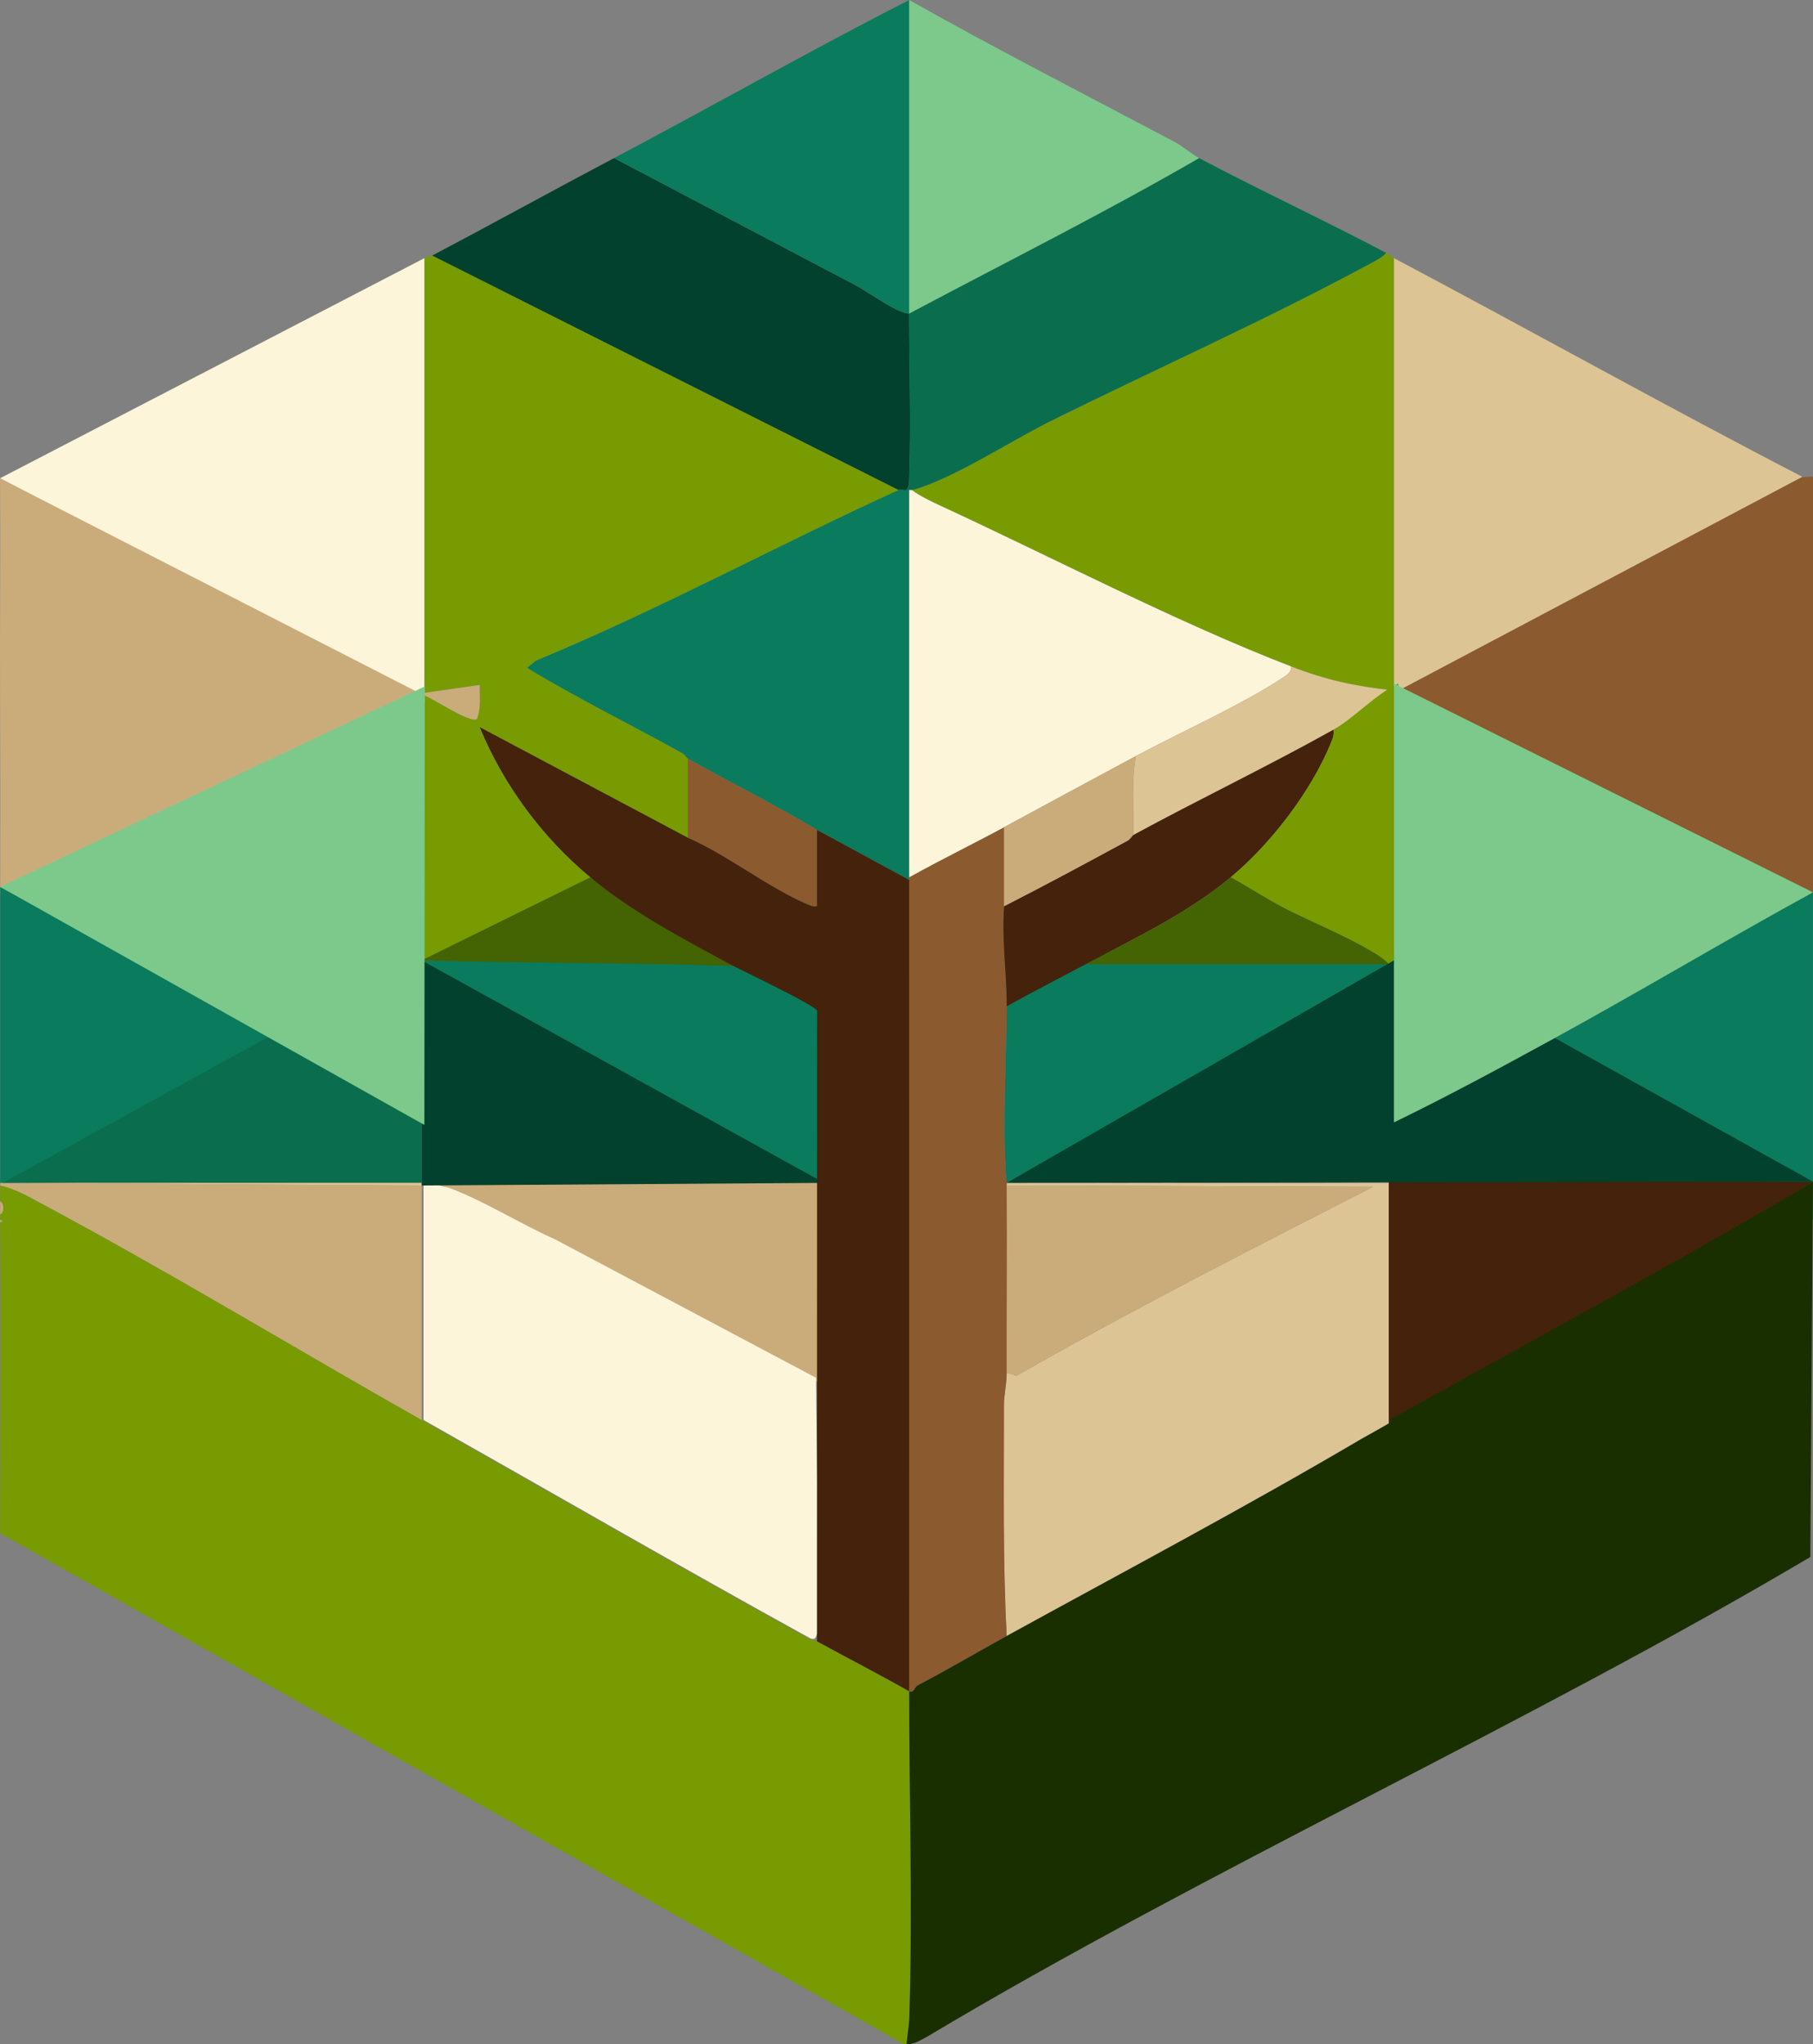
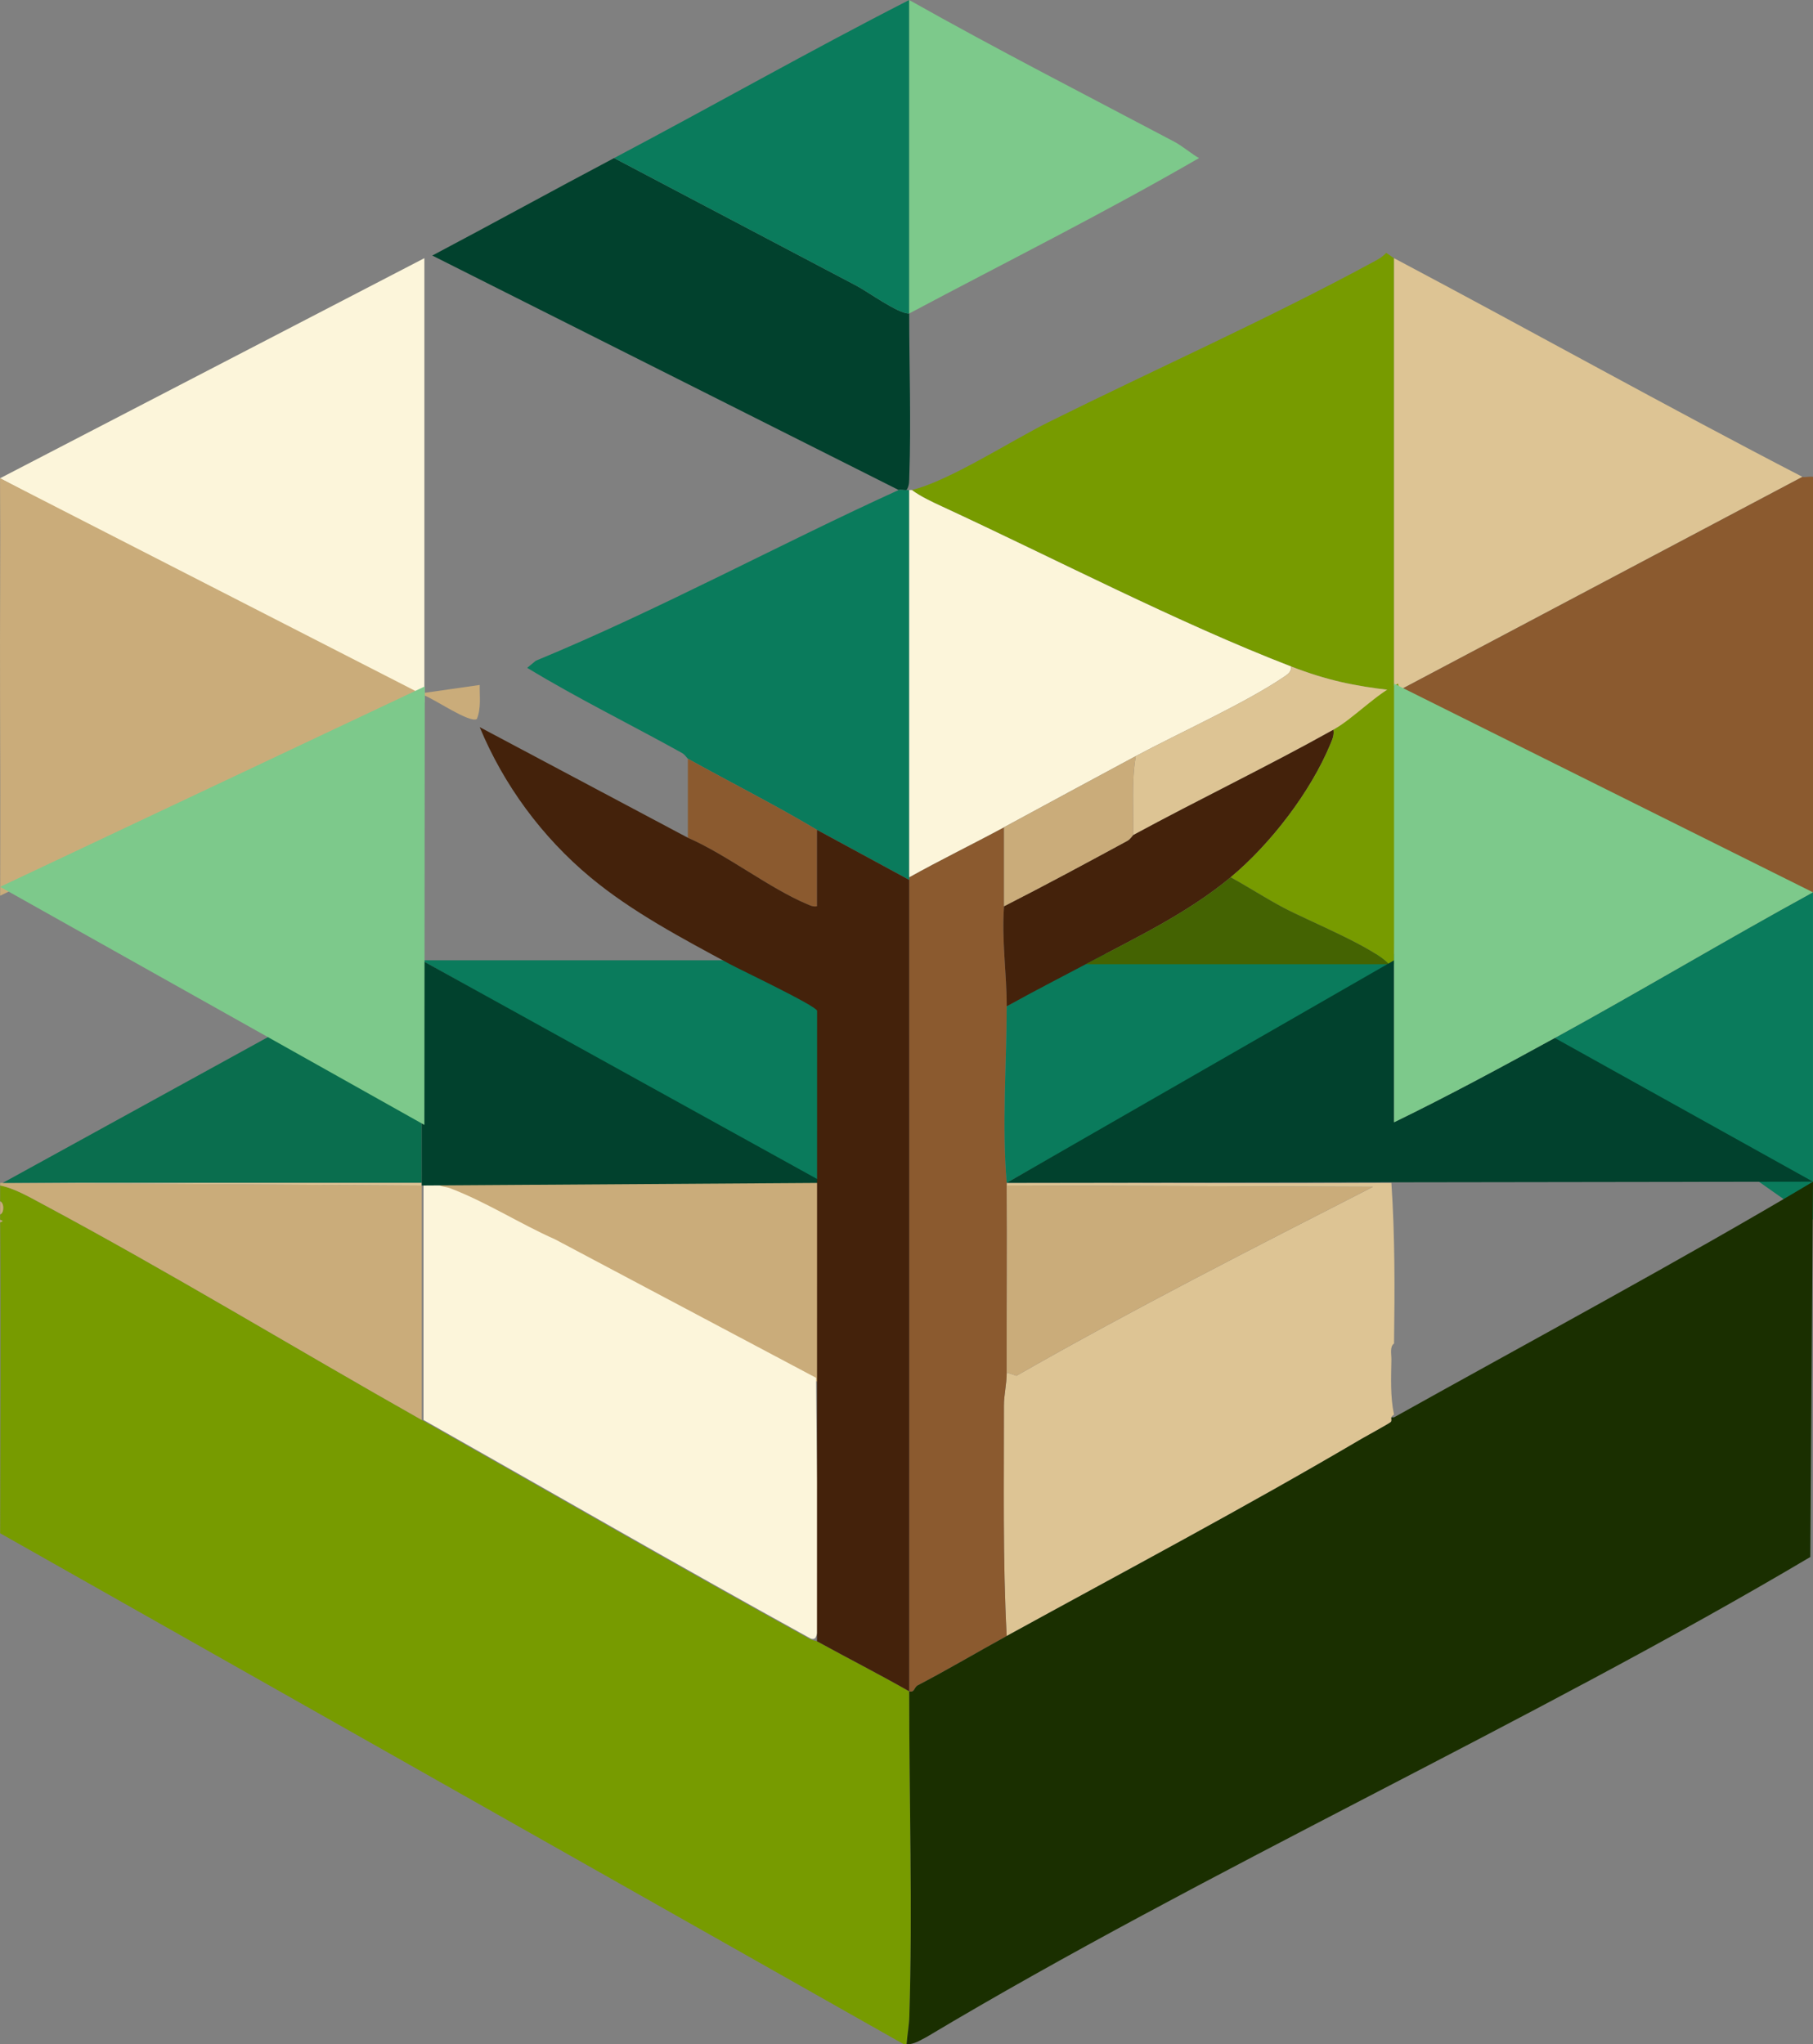
<svg xmlns="http://www.w3.org/2000/svg" id="Warstwa_1" baseProfile="tiny-ps" version="1.2" viewBox="0 0 688.07 776">
  <rect x="0" y="0" width="688.07" height="776" fill="#808080" stroke="none" />
  <title>harmonyhaul.com</title>
  <polygon points="161.06 448.01 310.41 448 310.41 524.63 161.06 448.01" fill="#caac7a" />
  <path d="M160.06,539c48.93,27.65,97.8,55.91,147,83,1.45.8,2.65.81,3,1,11.62,6.39,23.47,12.43,35,19-.02,40.82,1.32,82.88.05,123.54-.1,3.23-.8,7.16-1.05,10.46-.33,0-.67,0-1,0L.06,582c.05-39.48.31-78.73,0-118l.98-.5-.98-.5c0-.67,0-1.33,0-2,1.58-.66,1.58-4.34,0-5,0-2,0-4,0-6,5.32,1.04,10.86,4.25,15.67,6.83,48.76,26.09,96.19,54.97,144.33,82.17Z" fill="#779b00" />
-   <path d="M164.06,97l177,89c-45.64,20.78-90.89,45.46-137.7,64.8l-3.28,2.7c19.1,11.61,39.2,21.45,58.72,32.3,1.24.69,1.94,2.02,2.26,2.2v30l-79-41.99c9.14,22.04,23.68,41.73,42,56.99l-63,33h-1c-.21-34.01-.22-68.08,1-102,3.51,1.18,17.32,10.67,19.92,8.92,1.69-4.12.98-8.6,1.08-12.92l-21,3c0-.33,0-.67,0-1-.04-2.2.75-5.63-1-7,.01-48.97,0-97.86,0-147v-1c0-1.67,0-3.33,0-5v-3l1-1c1.32-.7,2.55-.76,3-1Z" fill="#779b00" />
  <path d="M529.06,98v164c-.33-.04-.67.04-1,0-14.15-1.6-24.56-3.81-38-9-43.16-16.66-90.11-41.13-132.68-60.82-3.81-1.76-7.95-3.68-11.32-6.18,14.13-3.42,37.55-18.63,51.79-25.71,40.07-19.92,82.68-38.86,122.56-60.44,2.02-1.09,4.1-2.09,5.65-3.85,1.23.65,2.17,1.56,3,2Z" fill="#779b00" />
  <path d="M161.06,98c0,49.14.01,119.6,0,168.57L0,181.55l161.05-83.55Z" fill="#fcf5da" />
  <path d="M529.06,98c51.12,27.07,104.01,56.63,155,83l-153,81c-.49-.15-1.36.08-2,0V98Z" fill="#ddc494" />
  <path d="M684.06,181c.64.33,2.95-.26,4.01,0-.01,52.99,0,106.02,0,159.01h-1c-43.57-21.13-86.85-42.86-130.36-64.14-6.96-3.4-19.42-11.93-25.64-13.86l153-81Z" fill="#8b5a2f" />
  <path d="M159.06,263L.06,340c.08-25.5.05-51.07-.04-76.46-.1-27.33.2-54.66-.01-81.99l159.05,81.45Z" fill="#caac7a" />
  <path d="M345.06,119c0,20.29.75,41.35.04,61.55-.07,1.9.1,3.79-1.04,5.45-.88.15-2.46-.25-3,0l-177-89c22.83-12.05,45.97-24.83,69-37l92.02,48.48c4.45,2.35,15.92,10.74,19.98,10.52Z" fill="#01412d" />
-   <path d="M526.06,96c-1.55,1.76-3.63,2.76-5.65,3.85-39.88,21.58-82.49,40.51-122.56,60.44-14.24,7.08-37.66,22.29-51.79,25.71-.31.08-.68-.06-1,0s-.68-.06-1,0c1.14-1.66.97-3.55,1.04-5.45.71-20.2-.05-41.26-.04-61.55,36.71-19.53,74.03-38.16,110-59,23.29,12.33,47.6,23.6,71,36Z" fill="#0a6e4e" />
  <path d="M345.06,119c-4.06.22-15.52-8.18-19.98-10.52l-92.02-48.48c37.43-19.77,74.29-40.74,112-60-.01,39.65.01,79.35,0,119Z" fill="#0a7b5c" />
  <path d="M455.06,60c-35.97,20.84-73.29,39.47-110,59,.01-39.65-.01-79.35,0-119,33.14,18.69,67.03,36.04,100.67,53.83,3.05,1.61,6.79,4.83,9.33,6.17Z" fill="#7dc98b" />
-   <path d="M.06,450v-113.37c29.09,16.28,76.27,39.45,105.59,55.37L.06,450Z" fill="#0a7b5c" />
  <path d="M688.06,463l-98-69c32.23-17.64,65.59-37.58,98-55.3v124.3Z" fill="#0a7b5c" />
  <path d="M.06,461c-.02-1.67,0-3.33,0-5,1.58.66,1.58,4.34,0,5Z" fill="#caac7a" />
  <path d="M3.06,449l157,1v89c-48.14-27.2-95.56-56.08-144.33-82.17-4.82-2.58-10.36-5.79-15.67-6.83,0-.33,0-.67,0-1h3Z" fill="#caac7a" />
  <path d="M161.06,98l-1,1" fill="#caac7a" />
  <path d="M.06,464c0-.33,0-.67,0-1l.98.5-.98.5Z" fill="#caac7a" />
  <path d="M165.73,449c1.25,1.64,3.38,1.38,5,2,13.82,5.25,26.52,13.49,40.02,19.48l98.98,52.52c.19,31.84,1,64,1,96-1.2,1.44-.6,3.66-3,3-49.2-27.09-98.07-55.35-147-83v-90c1.67,0,3.33,0,5,0Z" fill="#fcf5da" />
  <path d="M385.06,449c47.65,0,95.36.24,143,0,1.36,20.22,1.29,40.69,1,61-1.68,1.09-.97,4.11-1,6-.1,7-.46,14.15,1,21-.4.2-.87.57-1,1s.26,1.26-.2,1.76c-.54.58-9.33,5.36-11.13,6.41-44.13,25.99-89.84,50.2-134.67,74.83-1.54-29.11-1-58.35-1.05-87.55,0-4,1.06-7.96,1.05-12.45l3.7,1.23c44.33-25.32,89.89-48.47,135.31-71.73l-139.01-.5c0-.33.03-.67,0-1h3Z" fill="#ddc494" />
  <path d="M381.06,314v30c-.97,12.64,1.02,25.55,1,38-.04,22.48-1.84,44.66,0,67,.03.33,0,.67,0,1,.22,23.23-.05,47.8,0,71,0,4.49-1.05,8.45-1.05,12.45.05,29.19-.49,58.44,1.05,87.55-11.26,6.19-22.35,12.77-33.74,18.71-1.46.76-1.16,2.89-3.26,2.29.04-102.65,0-205.35,0-308v-1c11.83-6.6,24.09-12.57,36-19Z" fill="#8b5a2f" />
-   <path d="M527.06,446.7c51.74-.26,109.03,1.85,161,1.85l-161,97.43v-99.28Z" fill="#44220b" />
  <path d="M344.06,186c.32-.06.68.06,1,0v148l-35-19c-16.01-9.55-32.83-18.02-49-27-.31-.17-1.01-1.51-2.26-2.2-19.52-10.85-39.62-20.69-58.72-32.3l3.28-2.7c46.81-19.34,92.06-44.02,137.7-64.8.54-.25,2.12.15,3,0Z" fill="#0a7b5c" />
  <polygon points="310.87 364.52 310.87 449.01 160.03 364.52 310.87 364.52" fill="#0a7b5c" />
-   <path d="M281.28,366.78c-35.24-1.34-85.94-1.2-121.25-2.25l64.03-31.52,57.22,33.78Z" fill="#446302" />
  <path d="M310.06,315v29c-1.42.27-2.47-.25-3.72-.78-14.59-6.19-30.36-18.68-45.28-25.22v-30c16.17,8.98,32.99,17.45,49,27Z" fill="#8b5a2f" />
  <path d="M161.06,263l21-3c-.09,4.32.61,8.8-1.08,12.92-2.6,1.75-16.41-7.74-19.92-8.92.01-.33,0-.67,0-1Z" fill="#caac7a" />
  <path d="M160.06,108v-1,1Z" fill="#caac7a" />
  <path d="M160.06,102v-1,1Z" fill="#caac7a" />
  <path d="M490.06,253c-.03,2.05-1.13,2.81-2.65,3.85-14.9,10.1-39.62,21.19-56.35,30.15s-33.34,18-50,27c-11.91,6.43-24.17,12.4-36,19v-147c.32-.06.69.08,1,0,3.38,2.49,7.51,4.41,11.32,6.18,42.57,19.69,89.52,44.16,132.68,60.82Z" fill="#fcf5da" />
  <path d="M528.06,262c.09.64-.13,1.43,0,2-7.77,3.51-14.62,8.88-22,13-24.94,13.93-50.93,26.4-76,40,.23-10-.73-20.12,1-30,16.72-8.97,41.45-20.06,56.35-30.15,1.53-1.03,2.63-1.8,2.65-3.85,13.44,5.19,23.85,7.4,38,9Z" fill="#ddc494" />
  <polygon points="1.06 449 103.58 392.63 160.04 422.41 160.06 449 1.06 449" fill="#0a6e4e" />
  <path d="M160.06,449v1l-157-1c52.32,0,104.68,0,157,0Z" fill="#ddc494" />
  <path d="M382.06,449c-1.84-22.34-.04-44.52,0-67,9.88-5.54,22.33-14.58,32.33-19.89h121.55l-153.89,86.89Z" fill="#0a7b5c" />
  <path d="M382.06,450l139.01.5c-45.42,23.27-90.98,46.41-135.31,71.73l-3.7-1.23c-.05-23.2.22-47.77,0-71Z" fill="#caac7a" />
  <path d="M506.06,277c.33,2.04-.37,3.56-1.12,5.37-7.51,18.21-22.78,38.07-37.88,50.63-16.44,13.67-36.22,23.05-55,33-10,5.3-20.12,10.46-30,16,.02-12.45-1.97-25.36-1-38,15.7-8,31.25-16.4,46.74-24.8,1.25-.68,1.96-2.03,2.26-2.2,25.07-13.6,51.06-26.07,76-40Z" fill="#44220b" />
  <path d="M430.06,317c-.3.16-1.01,1.52-2.26,2.2-15.5,8.41-31.04,16.8-46.74,24.8v-30c16.66-9,33.31-18.05,50-27-1.73,9.88-.77,20-1,30Z" fill="#caac7a" />
  <path d="M529.06,367h-1c-.35-.32-.69-.64-1-1-5.44-6.3-31.01-16.67-40.02-21.48-6.75-3.6-13.28-7.83-19.98-11.52,15.1-12.56,30.37-32.42,37.88-50.63.75-1.81,1.45-3.33,1.12-5.37,7.38-4.12,16.76-14,24.53-17.51,5.05,21.59-1.57,82.04-1.53,107.51Z" fill="#779b00" />
  <polygon points="160.03 364.52 312.76 449 160.06 450 160.03 364.52" fill="#01412d" />
  <path d="M467.06,333c6.7,3.69,13.23,7.92,19.98,11.52,9.01,4.81,34.58,15.18,40.02,21.48h-115c18.78-9.95,38.56-19.33,55-33Z" fill="#446302" />
  <path d="M382.06,449l147.01-84.48c.04,19.65-.04,41.82,0,61.47,20.59-10,40.89-20.99,60.99-32l98,54.56-306,.44Z" fill="#01412d" />
  <path d="M687.06,591c-105.49,62.56-230.04,119.22-335.33,182.17-2.56,1.29-4.61,2.82-7.67,2.83.25-3.3.95-7.23,1.05-10.46,1.28-40.66-.06-82.72-.05-123.54,2.1.6,1.79-1.52,3.26-2.29,11.4-5.94,22.48-12.53,33.74-18.71,44.83-24.63,90.55-48.84,134.67-74.83,1.79-1.06,10.59-5.83,11.13-6.41.46-.5.08-1.33.2-1.76h1c49.08-27.41,110.52-60.51,159-89.44l-1,142.44Z" fill="#1a2f00" />
  <path d="M310.1,383.67c-.47-1.96-28.94-15.45-33.04-17.67-17.83-9.63-37.22-19.85-53-33-18.32-15.26-32.86-34.95-42-56.99l79,41.99c14.93,6.53,30.69,19.03,45.28,25.22,1.25.53,2.29,1.05,3.71.78v-29s35.01,19,35.01,19c0,102.65.04,205.35,0,308-11.53-6.57-23.38-12.61-35-19l.04-239.33Z" fill="#44220b" />
  <polygon points="161.06 427 .05 336.63 161.21 260.56 161.06 427" fill="#7dc98b" />
  <path d="M688.06,338.7c-32.41,17.72-65.77,37.65-98,55.3-20.11,11.01-40.4,21.99-60.99,32v-166.5s158.99,79.21,158.99,79.21Z" fill="#7dc98b" />
</svg>